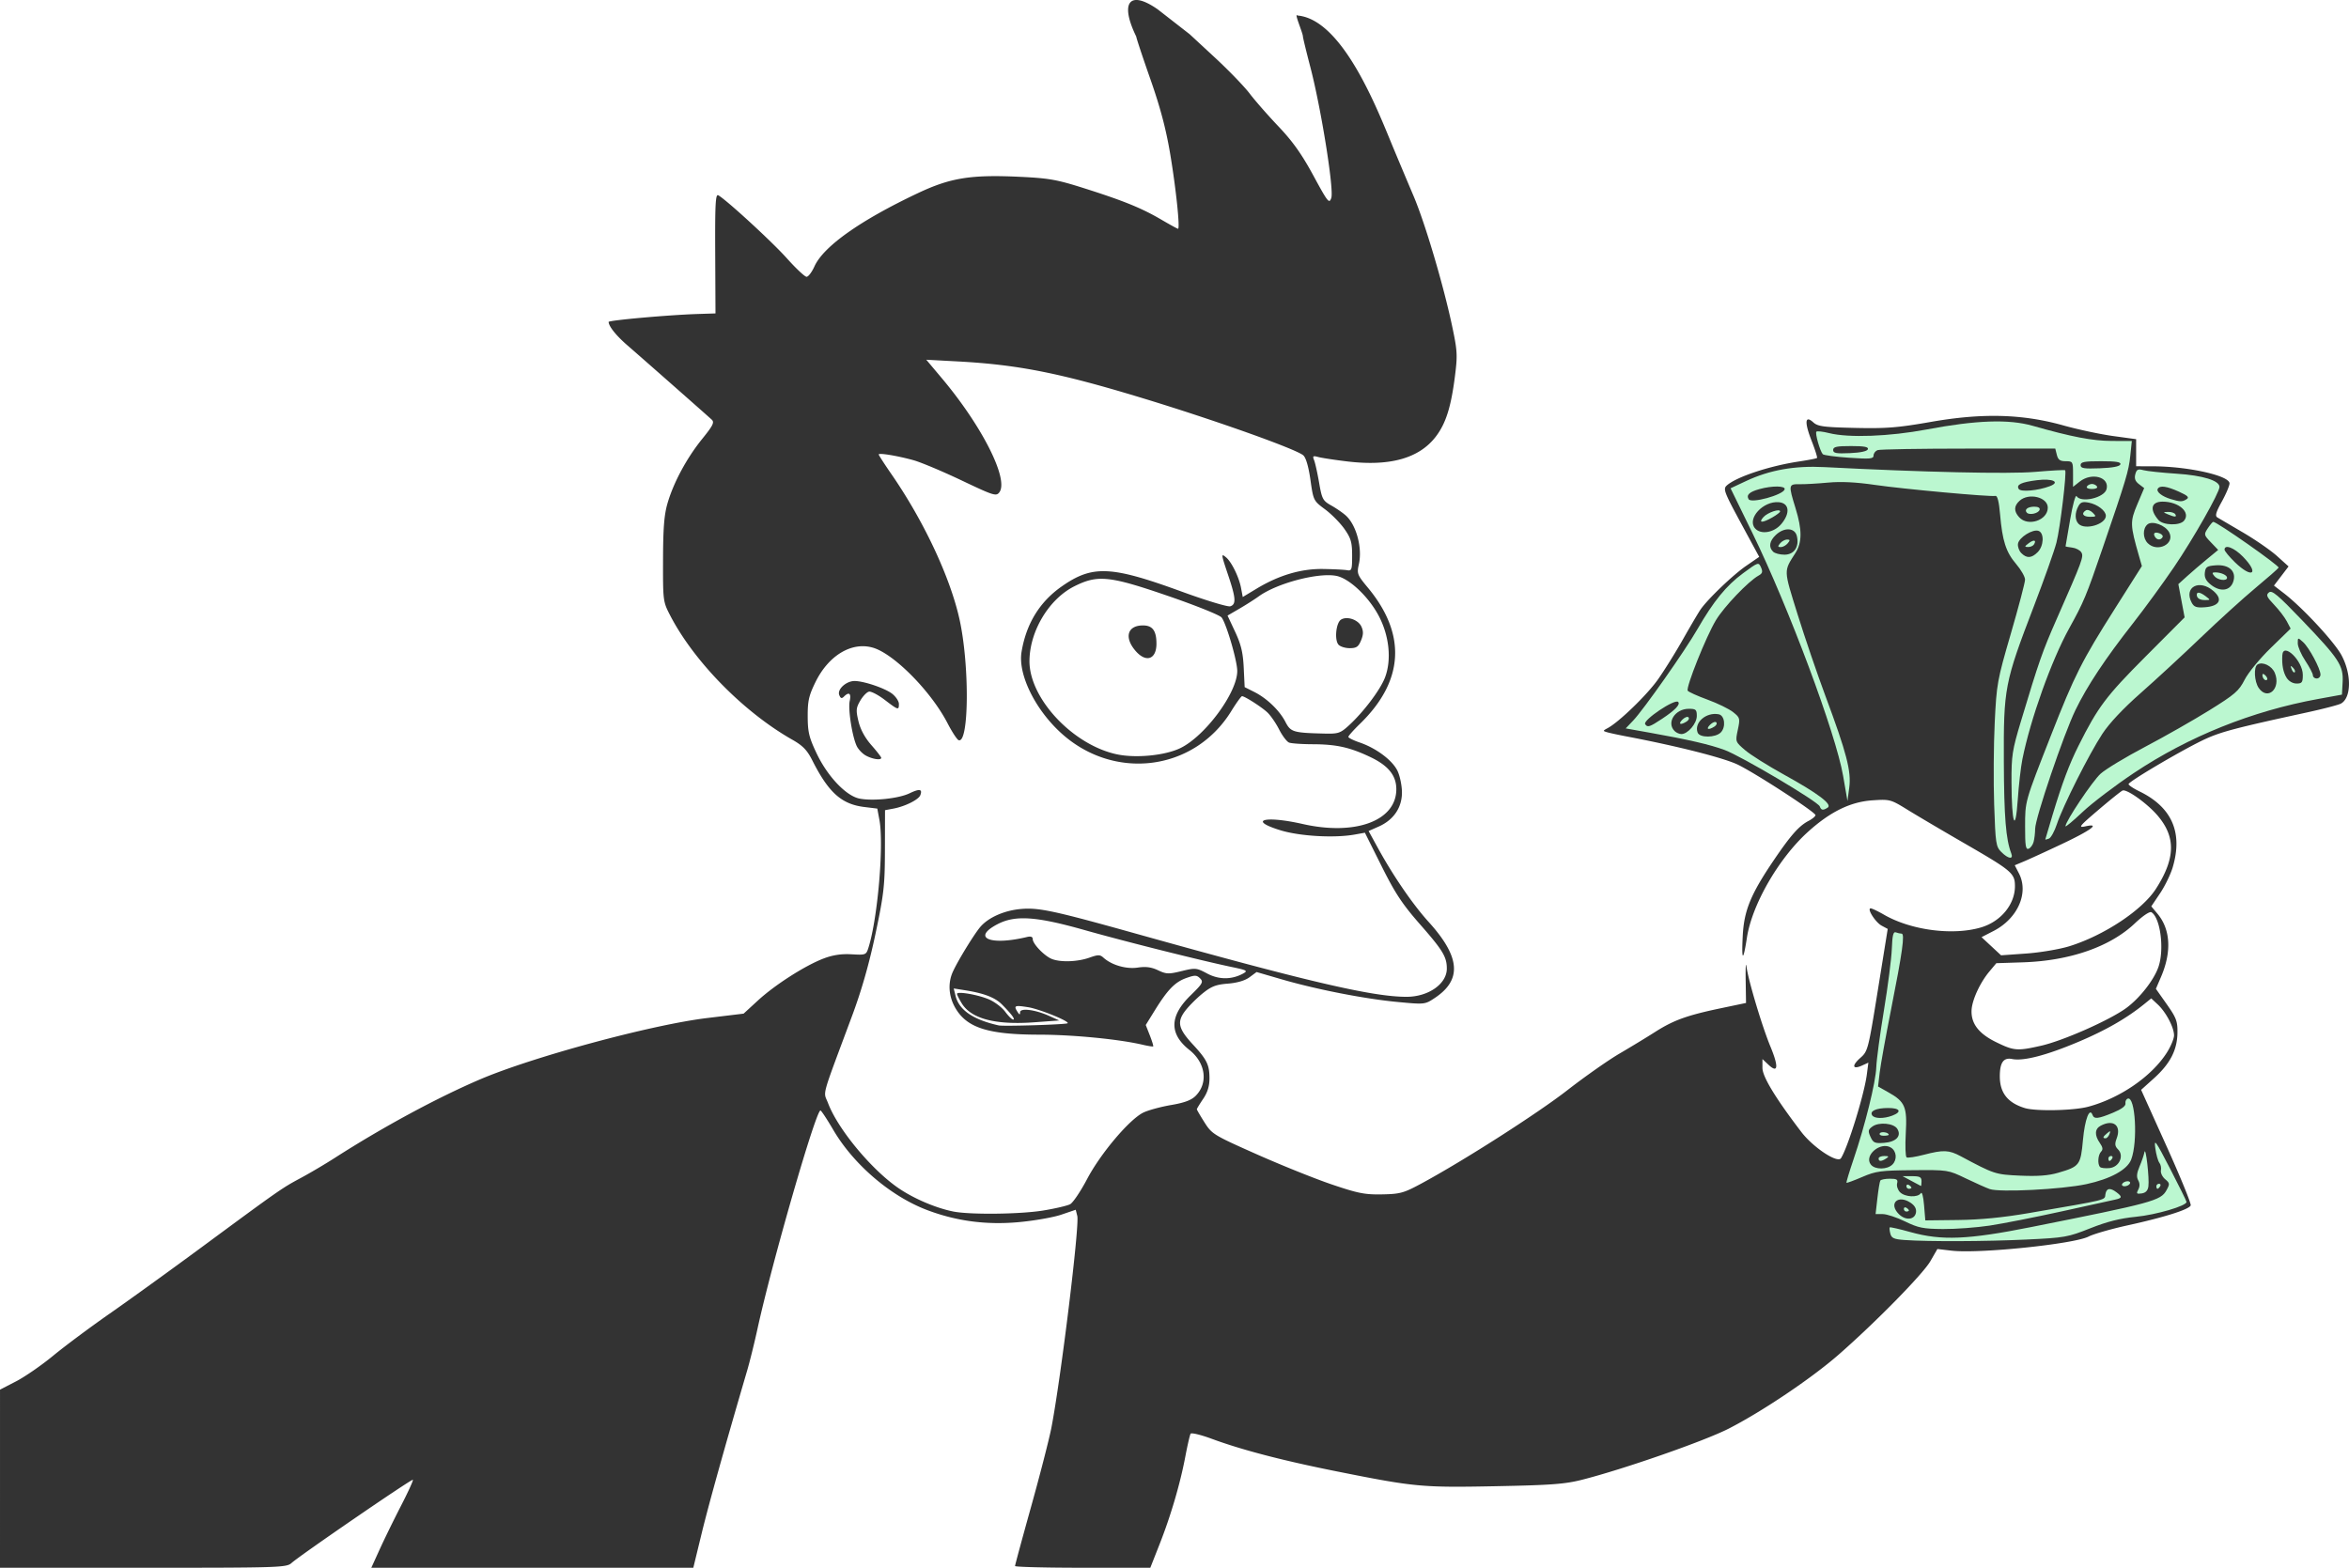
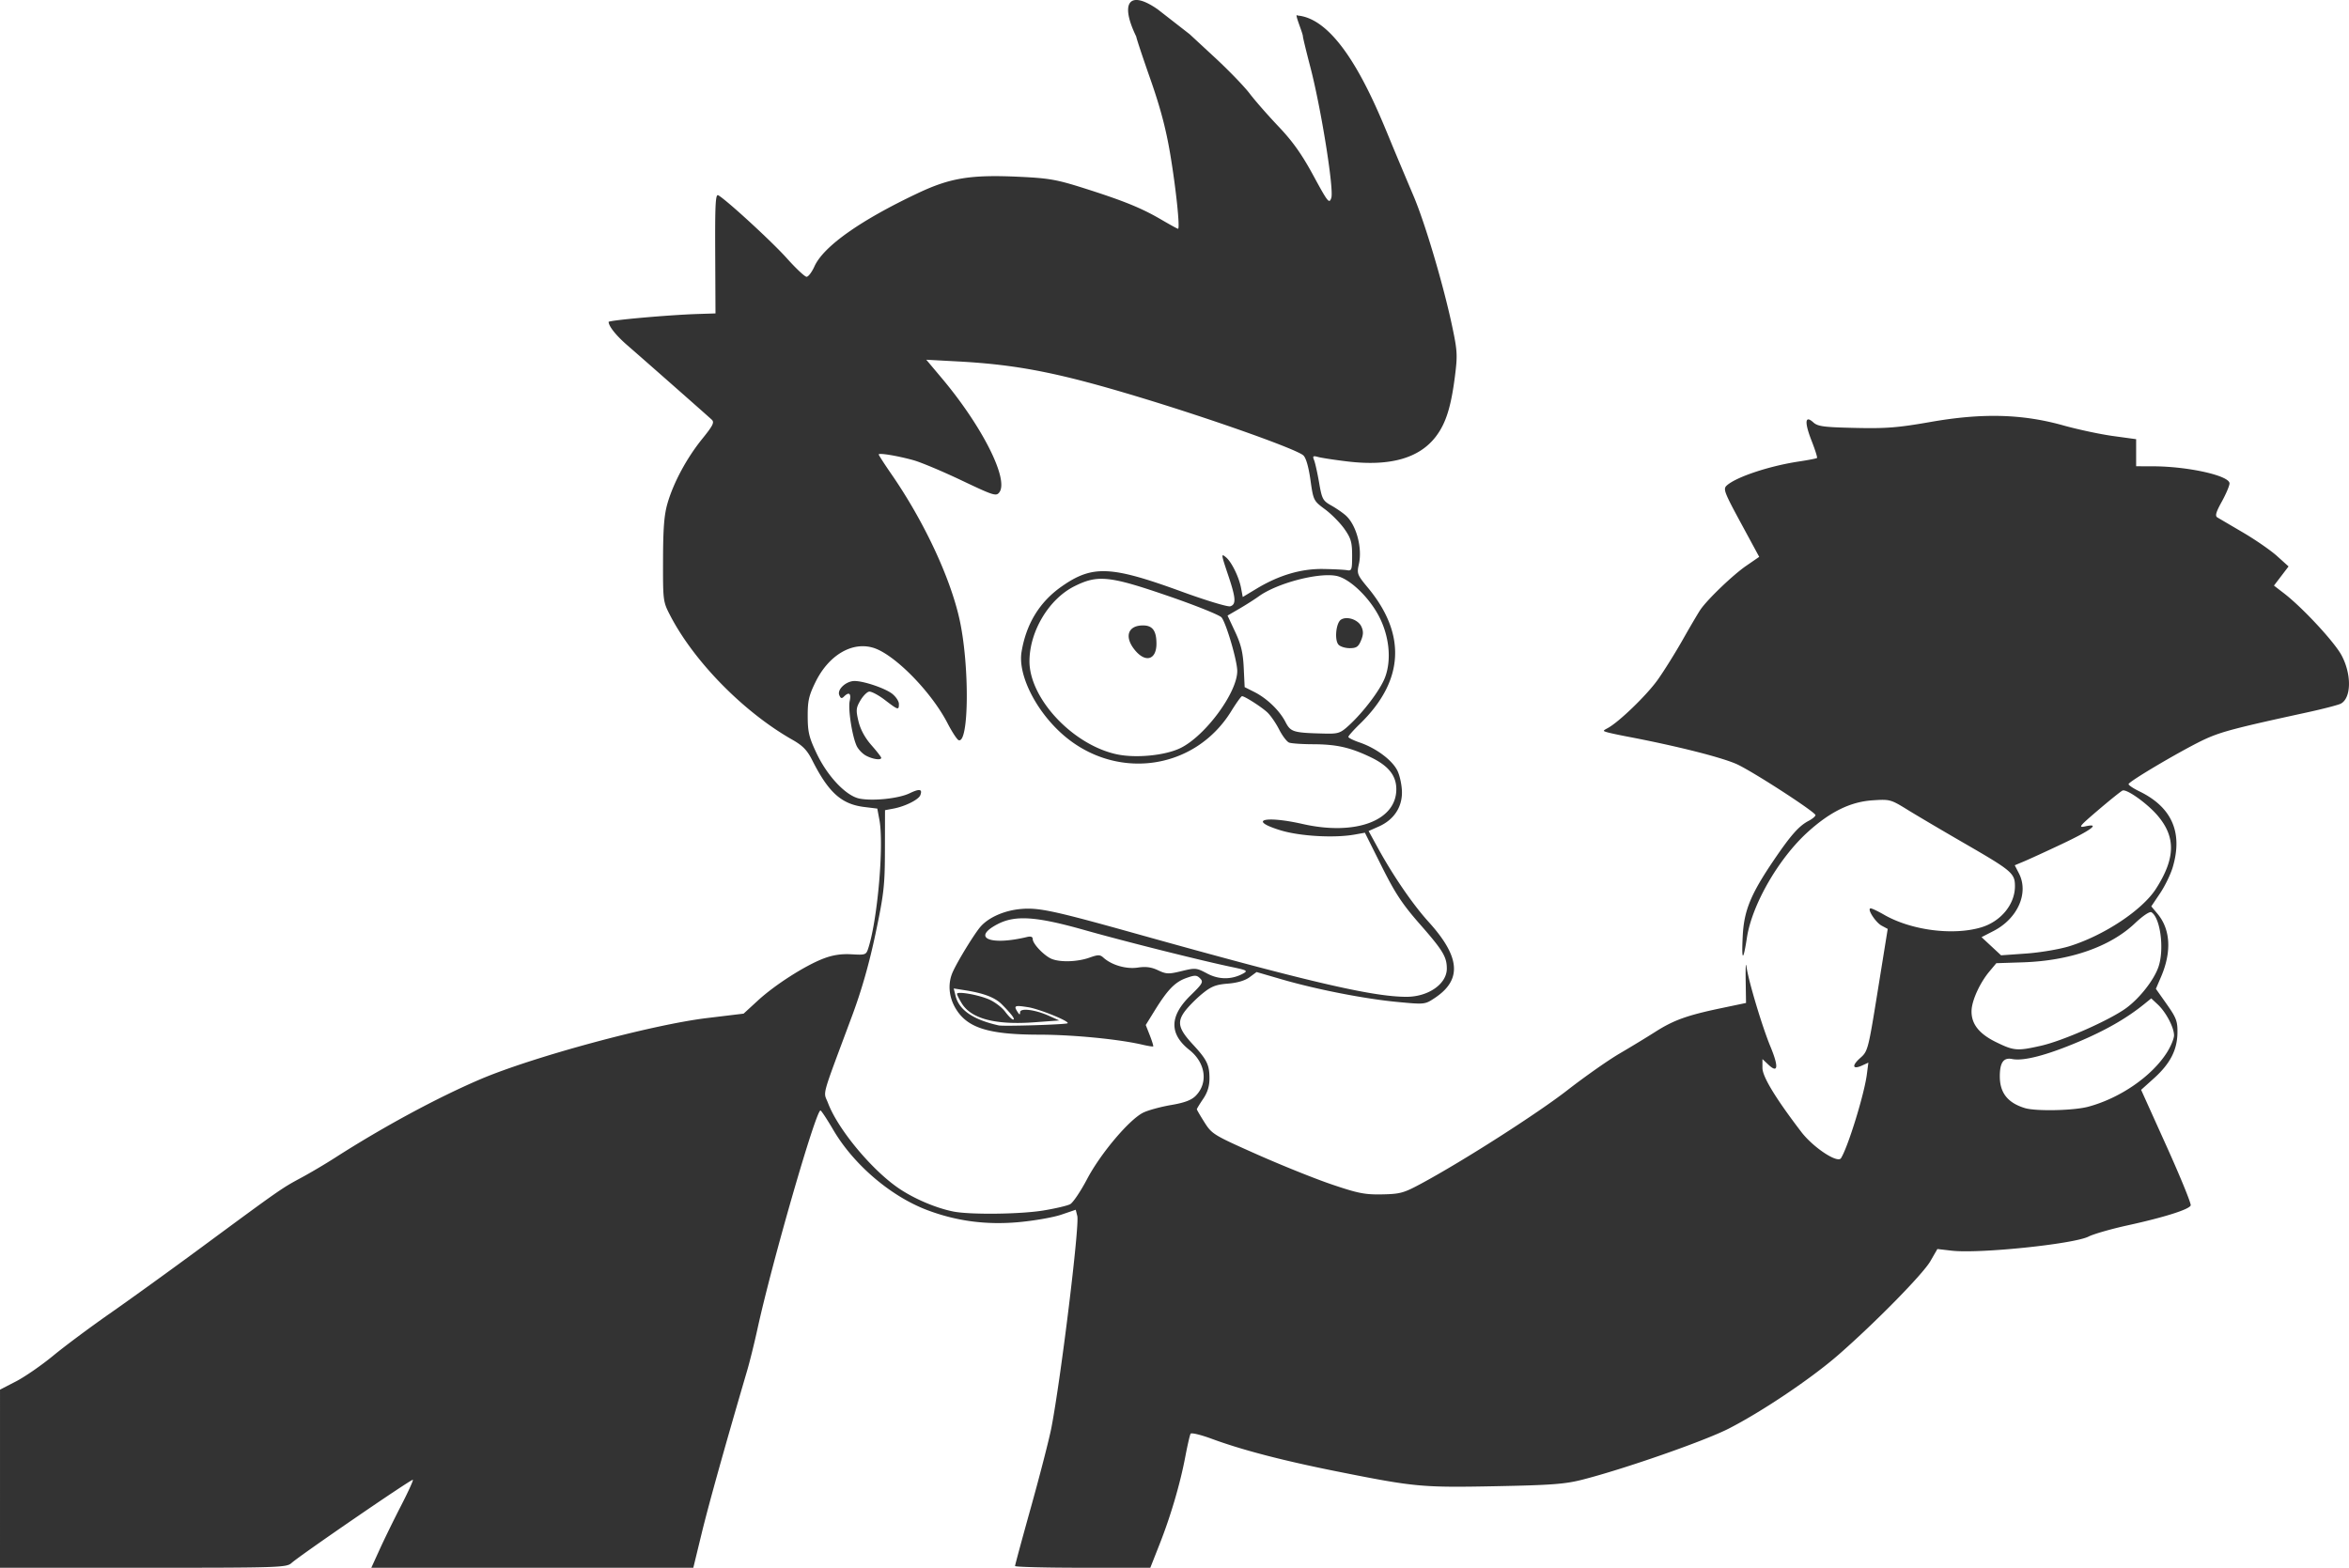
<svg xmlns="http://www.w3.org/2000/svg" width="800" height="534" viewBox="0 0 800 534">
-   <path d="M711.135 376.978c10.853-2.89 21.698-10.353 26.85-18.476 1.335-2.104 2.427-4.733 2.427-5.843 0-2.69-2.741-7.906-5.517-10.498l-2.244-2.097-2.354 1.906c-6.017 4.87-13.102 8.94-22.408 12.873-10.945 4.625-18.735 6.649-22.61 5.873-2.939-.588-4.203 1.187-4.203 5.9 0 5.628 2.695 9.038 8.549 10.815 3.731 1.133 16.569.862 21.51-.453zm-16.04-20.78c7.552-1.706 23.46-8.748 29.072-12.87 4.6-3.38 9.46-9.607 10.957-14.043 2.026-6 .639-16.677-2.411-18.563-.584-.361-2.929 1.214-5.67 3.809-8.426 7.974-22.107 12.729-38.12 13.25l-9.036.294-2.395 2.87c-3.204 3.841-5.908 9.76-6.038 13.218-.169 4.493 2.465 7.915 8.287 10.769 6.141 3.01 7.231 3.1 15.354 1.265zm9.63-33.889c11.823-3.657 24.868-12.304 29.529-19.572 6.655-10.378 6.811-17.638.536-24.974-3.508-4.101-10.493-9.086-11.907-8.497-.528.22-4.237 3.195-8.241 6.611-6.561 5.597-6.997 6.149-4.407 5.58 5.278-1.16 1.988 1.303-8.1 6.065-5.308 2.505-11.074 5.15-12.813 5.877l-3.16 1.321 1.422 2.753c3.445 6.665-.39 15.38-8.636 19.627l-4.094 2.108 3.326 3.093 3.326 3.093 8.599-.611c4.73-.336 11.308-1.45 14.62-2.474zM.002 503.667l.003-30.333 5.48-2.835c3.014-1.56 8.72-5.508 12.68-8.774 3.962-3.267 12.62-9.715 19.242-14.33 6.621-4.614 20.746-14.814 31.388-22.666 26.479-19.537 27.195-20.038 33.581-23.462 3.099-1.66 8.35-4.762 11.669-6.89 16.381-10.508 34.835-20.482 49.458-26.732 17.942-7.668 58.41-18.604 77.28-20.884l12.47-1.506 4.892-4.493c5.818-5.342 16.078-11.899 22.355-14.285 3.135-1.192 6.031-1.63 9.492-1.434 4.873.276 4.997.227 5.793-2.299 3.135-9.944 5.285-35.062 3.72-43.456l-.722-3.872-4.444-.546c-7.755-.952-12.16-4.91-17.714-15.916-1.743-3.453-3.218-4.975-6.78-6.996-16.55-9.389-33.478-26.62-41.626-42.372-2.407-4.653-2.447-4.97-2.408-18.93.032-10.98.386-15.37 1.564-19.362 2.092-7.092 6.546-15.333 11.793-21.821 3.676-4.547 4.209-5.627 3.224-6.539-1.64-1.52-23.465-20.752-28.697-25.288-3.829-3.319-6.33-6.43-6.419-7.983-.032-.568 20.449-2.396 30.44-2.717l5.96-.19-.096-20.447c-.079-16.794.108-20.33 1.049-19.792 2.893 1.654 18.315 15.829 23.367 21.477 3.09 3.456 6.107 6.284 6.702 6.284.595 0 1.793-1.578 2.662-3.506 3.08-6.836 15.614-15.712 35.325-25.016 11.013-5.198 17.994-6.316 34.549-5.532 10.055.476 12.703.946 22.072 3.924 13.45 4.273 19.523 6.745 26.207 10.665 2.922 1.713 5.48 3.115 5.685 3.115.745 0-.675-13.618-2.646-25.385-1.443-8.613-3.381-15.93-6.798-25.666-2.63-7.49-4.78-13.976-4.78-14.413-5.708-11.7-2.31-16.035 7.37-9.23l10.83 8.434 8.561 7.925c4.71 4.36 10.042 9.877 11.851 12.263 1.81 2.385 6.232 7.435 9.83 11.221 4.84 5.095 7.93 9.446 11.884 16.739 4.975 9.175 5.396 9.698 6.097 7.592.952-2.856-3.467-30.483-7.11-44.464-1.407-5.394-2.557-10.138-2.557-10.541 0-1.141-3.144-8.315-1.846-7.11 15.973 1.323 28.174 34.528 32.826 45.529a2916.77 2916.77 0 0 0 6.705 15.931c3.907 9.194 10.108 30.095 13.108 44.18 1.821 8.552 1.905 10.003.99 17.21-1.332 10.496-3.094 16.072-6.483 20.524-5.667 7.445-15.665 10.255-30.234 8.497-4.266-.514-8.692-1.19-9.836-1.5-1.796-.49-1.99-.342-1.417 1.078.365.904 1.133 4.355 1.706 7.668.968 5.595 1.263 6.147 4.153 7.773 1.71.963 3.943 2.504 4.96 3.425 3.586 3.248 5.67 11.034 4.43 16.554-.723 3.223-.566 3.633 3.061 8.003 13.24 15.955 12.32 31.792-2.697 46.388-2.17 2.11-3.947 4.106-3.947 4.436 0 .33 1.727 1.19 3.838 1.91 5.665 1.931 11.204 6.09 12.914 9.694.828 1.747 1.505 5.057 1.505 7.357 0 5.158-2.87 9.355-7.922 11.586l-3.436 1.517 3.094 5.647c5.266 9.61 11.92 19.319 17.342 25.306 10.82 11.947 11.44 19.735 2.065 25.943-3.324 2.202-3.405 2.21-12.718 1.33-11.124-1.05-27.565-4.267-39.404-7.71l-8.534-2.481-2.404 1.779c-1.539 1.138-4.194 1.92-7.376 2.171-4.06.321-5.641.937-8.626 3.358-2.01 1.63-4.665 4.29-5.9 5.91-2.875 3.771-2.349 6.09 2.59 11.427 4.81 5.196 5.675 6.962 5.675 11.581 0 2.644-.657 4.779-2.15 6.979-1.182 1.743-2.15 3.333-2.15 3.532 0 .2 1.174 2.214 2.608 4.477 2.523 3.982 3.104 4.336 17.844 10.887 8.38 3.724 19.88 8.344 25.555 10.266 8.915 3.018 11.24 3.476 17.083 3.363 6.16-.12 7.35-.447 13.33-3.669 14.202-7.652 39.472-23.804 49.752-31.8 5.952-4.63 13.955-10.252 17.785-12.492s9.312-5.57 12.181-7.4c6.235-3.974 10.848-5.636 22.3-8.036l8.6-1.801-.124-7.717c-.069-4.244.053-6.362.27-4.705.612 4.684 5.32 20.414 8.169 27.293 2.855 6.895 2.601 9.253-.666 6.182l-2.06-1.936v3c0 2.985 4.459 10.334 13.24 21.824 4.025 5.269 12.333 10.77 13.503 8.944 2.356-3.678 7.918-21.675 8.806-28.493l.529-4.06-2.133.973c-3.264 1.489-3.623.074-.647-2.551 2.613-2.305 2.725-2.737 6.015-23.16l3.353-20.81-2.057-1.103c-2.128-1.14-5.145-5.895-3.74-5.895.436 0 2.478.971 4.536 2.158 9.205 5.307 23.47 7.17 33.063 4.32 6.72-1.998 11.527-7.842 11.527-14.016 0-4.409-.992-5.252-17.199-14.614-7.33-4.235-16.01-9.355-19.288-11.378-5.834-3.602-6.086-3.67-12.039-3.272-7.49.501-14.392 3.881-22.009 10.779-9.943 9.004-19.011 24.734-20.743 35.979-1.284 8.346-1.868 8.13-1.432-.53.436-8.668 2.698-14.2 10.54-25.776 5.782-8.535 8.604-11.73 11.87-13.437 1.3-.68 2.365-1.569 2.365-1.976 0-.986-19.7-13.819-26.229-17.085-4.63-2.317-20.382-6.34-37.837-9.663-2.838-.54-5.904-1.197-6.813-1.46-1.591-.457-1.585-.512.149-1.446 3.792-2.041 13.258-11.19 16.985-16.417 2.14-3.002 6.012-9.204 8.603-13.782 2.591-4.578 5.297-9.168 6.014-10.2 2.475-3.563 11.043-11.764 15.498-14.835l4.47-3.08-6.232-11.512c-5.704-10.536-6.113-11.619-4.824-12.786 3.204-2.901 14.475-6.658 24.513-8.17 3.25-.49 6.052-1.035 6.23-1.213.177-.177-.65-2.803-1.838-5.835-2.492-6.363-2.27-8.868.556-6.304 1.546 1.402 3.491 1.661 14.283 1.904 10.577.237 14.53-.077 25.776-2.047 17.535-3.07 31.124-2.714 45.061 1.182 5.016 1.403 12.66 3.034 16.984 3.626l7.864 1.075v9.221l5.804.017c11.94.035 26.026 3.191 25.998 5.825-.01.81-1.192 3.602-2.629 6.205-2.022 3.662-2.359 4.884-1.49 5.398.619.366 4.572 2.689 8.786 5.163 4.214 2.474 9.412 6.077 11.551 8.007l3.89 3.508-2.488 3.264-2.488 3.264 3.406 2.621c6.293 4.842 17.144 16.525 19.608 21.113 3.478 6.473 3.365 14.544-.231 16.47-.848.454-6.143 1.825-11.766 3.047-23.634 5.134-28.852 6.498-34.28 8.96-6.927 3.144-26.251 14.492-26.251 15.417 0 .365 1.657 1.469 3.682 2.454 11.08 5.386 14.869 14.02 11.353 25.867-.717 2.415-2.653 6.398-4.301 8.85l-2.998 4.457 2.078 2.471c4.48 5.33 4.92 12.987 1.235 21.559l-1.744 4.055 3.704 5.255c3.266 4.635 3.696 5.787 3.639 9.759-.085 5.853-2.498 10.511-8.019 15.478l-4.355 3.919 8.644 19.16c4.754 10.538 8.464 19.63 8.244 20.203-.53 1.383-8.929 4.039-21.463 6.788-5.605 1.229-11.603 2.951-13.33 3.827-5.044 2.56-37.283 5.887-46.582 4.807l-4.897-.57-2.397 4.159c-2.527 4.384-18.571 20.733-31.198 31.788-9.195 8.05-26.143 19.455-37.54 25.262-8.306 4.232-35.669 13.771-49.837 17.375-5.866 1.492-10.564 1.844-29.538 2.21-25.102.486-27.422.27-53.92-5.026-18.577-3.712-32.37-7.307-42.804-11.157-3.65-1.346-6.843-2.109-7.099-1.696-.255.413-1.062 3.907-1.793 7.764-1.77 9.336-4.964 20.207-8.794 29.927l-3.136 7.96h-23.035c-12.669 0-23.035-.266-23.035-.59 0-.325 2.491-9.521 5.536-20.437 3.044-10.916 6.131-22.945 6.86-26.731 3.259-16.933 9.607-68.865 8.808-72.05l-.533-2.128-4.96 1.686c-2.729.928-9.304 2.074-14.612 2.547-10.94.975-21.03-.362-30.963-4.103-12.43-4.681-25.1-15.494-32.046-27.351-2.126-3.628-4.085-6.596-4.355-6.596-1.588 0-16.548 51.88-21.463 74.434-1.032 4.733-2.615 11.123-3.518 14.199-7.39 25.173-13.017 45.308-15.449 55.288L236.12 534H126.455l2.896-6.358c1.592-3.497 4.855-10.162 7.25-14.81 2.395-4.648 4.2-8.607 4.01-8.797-.376-.375-38.444 25.737-41.343 28.36-1.689 1.527-4.15 1.605-50.522 1.605H0l.003-30.333zm355.275-91.352c4.087-.664 8.22-1.63 9.185-2.147.965-.517 3.566-4.378 5.781-8.581 4.62-8.769 14.514-20.442 19.207-22.66 1.712-.81 5.946-1.956 9.409-2.545 4.51-.768 6.872-1.65 8.33-3.108 4.356-4.36 3.429-11.253-2.104-15.637-6.936-5.498-6.816-11.553.368-18.571 4.133-4.037 4.459-4.617 3.267-5.81-1.155-1.155-1.75-1.174-4.667-.143-3.847 1.357-6.363 3.934-10.739 10.997l-3.108 5.016 1.385 3.527c.76 1.94 1.28 3.63 1.154 3.756-.126.127-1.767-.13-3.646-.57-8.013-1.878-23.711-3.408-35.062-3.418-17.654-.014-24.888-2.354-28.797-9.314-2.13-3.793-2.435-8.18-.827-11.884 1.584-3.647 7.517-13.335 9.593-15.662 2.796-3.135 8.07-5.441 13.59-5.942 6.106-.554 11.159.526 39.378 8.42 58.382 16.334 80.45 21.485 92.039 21.485 7.451 0 13.734-4.392 13.734-9.601 0-3.994-1.342-6.217-9.056-15.007-6.108-6.96-8.52-10.608-13.16-19.903l-5.683-11.382-3.464.625c-6.898 1.245-18.647.578-25.233-1.432-11.324-3.457-5.552-5.114 7.517-2.158 17.98 4.066 31.889-1.11 31.877-11.863-.005-4.65-2.711-8.012-8.78-10.91-7.024-3.355-11.595-4.373-19.74-4.4-3.627-.01-7.224-.262-7.994-.558-.77-.296-2.311-2.329-3.425-4.518-1.114-2.189-2.934-4.81-4.045-5.826-2.097-1.915-7.649-5.46-8.562-5.465-.288-.002-1.94 2.294-3.672 5.101-12.763 20.692-40.526 23.954-58.564 6.883-8.593-8.132-14.076-19.662-12.858-27.038 1.586-9.6 6.147-17.051 13.657-22.311 10.483-7.342 16.72-7.078 40.847 1.732 8.286 3.025 15.748 5.283 16.584 5.018 2.044-.65 1.915-2.753-.631-10.344-2.531-7.545-2.562-7.785-.797-6.32 1.874 1.557 4.41 6.736 5.1 10.42l.577 3.08 4.762-2.87c7.57-4.56 15.127-6.792 22.606-6.675 3.547.056 7.223.242 8.17.414 1.567.284 1.718-.157 1.713-5-.005-4.519-.395-5.87-2.613-9.036-1.435-2.048-4.402-5.056-6.594-6.685-3.954-2.938-3.993-3.018-4.99-10.05-.639-4.495-1.528-7.549-2.431-8.345-2.43-2.143-30.308-12.06-54.94-19.546-28.145-8.551-42.215-11.34-62.86-12.455l-10.603-.573 5.307 6.313c13.729 16.33 22.849 34.411 19.586 38.833-1.065 1.443-1.885 1.186-12.89-4.047-6.463-3.073-13.81-6.16-16.324-6.861-5.43-1.512-11.882-2.58-11.882-1.965 0 .24 1.962 3.276 4.359 6.745 11.037 15.973 20.031 35.175 23.177 49.483 3.44 15.65 3.228 42.452-.326 41.08-.54-.208-2.247-2.825-3.795-5.816-5.56-10.745-18.094-23.467-25.266-25.646-7.217-2.193-15.168 2.51-19.652 11.625-2.282 4.638-2.693 6.44-2.676 11.735.017 5.344.459 7.181 3.027 12.592 3.746 7.895 10.1 14.57 14.687 15.43 4.679.879 13.301-.047 16.989-1.825 3.395-1.636 4.451-1.448 3.648.647-.587 1.531-5.17 3.822-9.14 4.567l-2.882.542-.03 13.497c-.027 12.193-.336 14.952-3.2 28.556-2.146 10.187-4.725 19.236-7.973 27.967-10.849 29.166-9.83 25.454-8.18 29.802 3.4 8.963 15.097 22.982 24.315 29.141 5.23 3.495 12.492 6.564 18.287 7.728 5.678 1.14 22.715.954 30.65-.334zM294.911 257.37c-1.21-.66-2.639-2.16-3.174-3.337-1.547-3.397-2.951-12.523-2.35-15.265.573-2.606-.24-3.227-1.966-1.501-.765.765-1.146.631-1.605-.564-.732-1.91 2.382-4.743 5.214-4.743 3.17 0 10.435 2.468 12.842 4.363 1.247.982 2.268 2.532 2.268 3.444 0 2.207-.204 2.148-4.84-1.394-2.198-1.678-4.6-2.935-5.336-2.793-.737.142-2.076 1.519-2.975 3.06-1.449 2.481-1.519 3.289-.614 7.064.662 2.759 2.207 5.609 4.384 8.083 1.849 2.102 3.361 4.053 3.361 4.335 0 .907-2.942.482-5.21-.753zm68.684 91.16c.772-.637-9.618-4.858-13.45-5.464-4.605-.728-4.992-.554-3.588 1.621.662 1.024.837 1.045.847.102.017-1.55 5.15-.908 9.903 1.239l3.44 1.553-8.6.63c-13.116.961-21.408-1.218-24.607-6.467-.888-1.458-1.616-2.904-1.618-3.214-.005-.964 7.129.261 10.87 1.868 1.96.841 4.45 2.732 5.536 4.2 1.085 1.469 2.302 2.67 2.705 2.67.834 0-.453-1.743-3.77-5.107-2.36-2.393-6.134-3.847-12.675-4.88l-3.78-.599.616 2.497c1.2 4.852 5.968 8.128 14.684 10.087 1.67.375 22.948-.291 23.487-.736zm59.82-16.952c1.635-.902 1.239-1.13-3.762-2.173-10.394-2.167-36.469-8.709-50.307-12.621-16.604-4.694-23.66-5.152-29.748-1.93-8.738 4.622-2.366 7.31 10.184 4.296 1.29-.31 1.935-.073 1.935.713 0 1.654 4.054 5.842 6.59 6.807 3.025 1.15 8.754.933 12.732-.485 2.943-1.049 3.598-1.048 4.76.005 2.798 2.533 7.76 3.97 11.679 3.382 2.76-.414 4.65-.165 6.916.911 2.808 1.334 3.608 1.362 8.026.282 4.693-1.148 5.072-1.111 8.705.829 4.003 2.137 8.394 2.132 12.29-.016zm-21.371-76.787c8.457-4.14 19.33-18.894 19.329-26.229 0-3.465-3.717-16.173-5.338-18.25-.611-.785-8.658-4.027-17.881-7.205-20.31-6.999-24.253-7.416-32.248-3.416-8.647 4.326-15.226 15.258-15.3 25.424-.094 12.748 14.752 28.618 29.762 31.815 6.505 1.385 16.49.4 21.676-2.139zm-15.423-33.223c-3.827-4.552-2.592-8.54 2.645-8.54 3.254 0 4.588 1.81 4.588 6.226 0 5.428-3.636 6.591-7.233 2.314zm72.635 25.646c5.048-4.587 10.818-12.218 12.43-16.44 2.31-6.057 1.463-14.261-2.18-21.102-3.492-6.554-10.06-12.71-14.443-13.533-6.237-1.173-20.205 2.53-26.381 6.994-1.419 1.026-4.388 2.917-6.599 4.203l-4.02 2.337 2.597 5.552c2.007 4.292 2.668 7.056 2.914 12.184l.318 6.634 3.255 1.635c4.311 2.165 8.615 6.3 10.63 10.213 1.785 3.465 2.63 3.718 13.264 3.975 4.692.113 5.436-.127 8.215-2.652zm-3.436-27.672c-1.396-1.683-.792-7.434.892-8.49 2.057-1.287 5.87.025 6.947 2.392.714 1.566.68 2.744-.133 4.709-.895 2.161-1.575 2.62-3.885 2.62-1.54 0-3.26-.554-3.82-1.23z" style="fill:#333;stroke-width:1" />
-   <path d="M578.172 249.545c-1.307-3.41 2.883-7.066 7.167-6.252 2.072.393 2.52 4.375.698 6.2-1.822 1.822-7.172 1.858-7.865.052zm5.705-2.062c.696-.44.977-1.09.625-1.442-.353-.352-1.295.014-2.095.814-1.554 1.555-.624 1.953 1.47.628zm-13.562 1.515c-2.854-2.856.16-7.573 4.84-7.573 2.42 0 2.727.275 2.727 2.432 0 2.586-3.055 6.174-5.258 6.174-.702 0-1.742-.465-2.31-1.033zm4.103-3.236c.695-.44.976-1.09.624-1.442-.352-.352-1.295.014-2.094.814-1.554 1.555-.624 1.953 1.47.628zm-14.13.883c-.837-1.356 10.094-8.709 11.24-7.561.844.843-1.016 2.795-5.487 5.758-4.236 2.808-4.987 3.043-5.753 1.803zm62.167 28.448c1.708-1.084-3.226-4.813-14.877-11.242-5.44-3.001-11.399-6.75-13.243-8.33-3.346-2.865-3.351-2.88-2.488-6.931.831-3.899.767-4.139-1.605-6.033-1.359-1.085-5.288-3.001-8.731-4.258-3.444-1.258-6.47-2.624-6.724-3.036-.682-1.104 6.255-18.457 9.594-24 2.774-4.604 11.063-13.28 14.525-15.203 1.34-.745 1.507-1.305.837-2.81-.82-1.84-.947-1.798-6.124 2.016-5.7 4.2-10.061 9.548-15.535 19.053-4.208 7.308-18.305 27.364-21.854 31.092l-2.565 2.694 8.024 1.43c13.233 2.356 20.661 4.07 25.653 5.915 5.74 2.122 31.772 17.555 32.408 19.212.521 1.36 1.096 1.452 2.705.431zm62.528 15.599c-1.844-4.807-2.456-12.353-2.532-31.196-.102-25.162.24-26.935 10.183-52.873 3.552-9.266 7.03-19.07 7.728-21.786 1.269-4.933 3.573-24.111 2.964-24.665-.177-.161-4.772.09-10.211.557-8.996.773-38.191.112-71.805-1.625-10.144-.524-18.616.983-26.631 4.736l-5.295 2.48 7.513 15.394c12.294 25.193 28.317 68.105 30.81 82.515l1.49 8.605.605-4.555c.74-5.557-.894-11.845-8.105-31.2-2.756-7.396-7.025-19.914-9.487-27.817-4.82-15.474-4.788-14.549-.719-20.929 2.273-3.564 2.281-7.901.028-15.202-2.47-7.999-2.424-8.262 1.406-8.2 1.774.03 6.127-.218 9.674-.549 4.371-.407 9.499-.156 15.91.78 9.702 1.418 39.25 4.117 41.083 3.753.68-.135 1.209 1.96 1.577 6.25.781 9.095 2.014 12.907 5.484 16.963 1.662 1.944 3.022 4.332 3.022 5.308 0 .975-2.174 9.24-4.83 18.364-4.648 15.964-4.856 17.11-5.5 30.358-.367 7.573-.452 20.142-.187 27.932.45 13.285.603 14.287 2.45 16.135 2.354 2.355 4.197 2.61 3.375.467zm3.418-102.295c-.769-.77-1.28-2.202-1.137-3.184.316-2.158 5.082-5.125 7.031-4.377 1.97.757 1.776 5.14-.32 7.238-2.085 2.086-3.718 2.18-5.574.323zm4.32-2.962c.936-1.517-.052-1.73-1.819-.392-1.455 1.102-1.48 1.258-.203 1.282.8.015 1.71-.385 2.021-.89zm-88.868 2.467c-1.582-1.583-1.236-3.639.958-5.702 2.838-2.668 6.42-2.495 7.132.344.918 3.66-.877 6.39-4.202 6.39-1.571 0-3.32-.465-3.888-1.032zm4.987-2.84c.871-1.05.83-1.29-.22-1.29-.709 0-1.77.58-2.36 1.29-.87 1.05-.83 1.29.22 1.29.71 0 1.772-.58 2.36-1.29zm-11.17-5.152c-2.734-3.297 2.831-9.334 8.16-8.85 3.57.324 3.95 3.717.83 7.428-2.531 3.01-7.077 3.729-8.99 1.422zm5.936-3.668c1.454-.829 2.646-1.743 2.649-2.032.011-1.092-4.252.344-5.666 1.907-1.846 2.041-.45 2.099 3.017.125zm84.052-.068c-1.85-2.045-1.802-3.84.15-5.607 3.116-2.823 9.607-1.238 9.607 2.345 0 4.315-6.76 6.575-9.757 3.262zm6.966-2.514c.22-.67-.465-1.076-1.817-1.076-2.252 0-3.518 1.048-2.499 2.068.905.906 3.92.213 4.316-.992zm-99.082-3.607c-.894-1.448.219-2.5 3.655-3.455 4.376-1.217 9.013-1.158 8.592.108-.638 1.915-11.327 4.836-12.247 3.347zm91.975-3.506c-.91-1.472.851-2.313 6.258-2.99 5.293-.661 8.047.63 4.346 2.038-4.034 1.535-9.918 2.063-10.604.952zm5.071 120.211c.277-1.032.512-3.038.523-4.458.028-3.635 9.715-32.18 13.725-40.444 4.005-8.254 10.133-17.489 19.7-29.688 3.897-4.97 10.119-13.496 13.826-18.948 6.627-9.747 15.529-25.427 15.529-27.354 0-2.183-5.66-3.934-14.62-4.52-4.965-.325-10.04-.862-11.277-1.194-1.88-.504-2.334-.276-2.776 1.397-.377 1.43-.022 2.385 1.25 3.352l1.776 1.351-2.344 5.533c-2.5 5.9-2.462 7.029.572 17.58l.99 3.441-9.151 14.45c-11.353 17.924-13.746 22.667-21.787 43.174-8.99 22.93-8.822 22.336-8.836 31.197-.01 6.454.212 7.847 1.192 7.47.663-.254 1.432-1.307 1.708-2.339zM731.444 185c-1.71-1.711-1.743-4.996-.062-6.391 1.626-1.35 6.08.28 7.373 2.699 2.102 3.93-3.996 7.01-7.311 3.692zm5.042-2c.262-.423-.158-1.013-.932-1.31-1.674-.643-2.416-.113-1.627 1.163.69 1.12 1.916 1.19 2.56.148zm-1.4-5.898c-3.079-3.587-2.47-6.239 1.433-6.239 5.535 0 9.649 3.662 7.298 6.496-1.465 1.766-7.137 1.6-8.73-.257zm5.756-1.936c-.293-.473-1.38-.833-2.416-.8-1.816.058-1.822.087-.164.8 2.367 1.018 3.208 1.018 2.58 0zm-1.56-5.177c-3.008-.904-5.022-2.518-4.4-3.526.74-1.199 3.057-.871 7.228 1.022 2.997 1.36 3.568 1.924 2.58 2.55-1.483.938-2.151.932-5.408-.046zm-38.77 110.73c2.01-6.084 10.96-23.864 15.484-30.76 2.382-3.629 7.072-8.62 13.057-13.892 5.137-4.526 14.342-13.022 20.454-18.881 6.112-5.86 14.477-13.451 18.588-16.872 4.11-3.42 7.68-6.552 7.932-6.96.382-.618-20.996-15.606-22.26-15.606-.23 0-1.062.985-1.85 2.19-1.388 2.12-1.355 2.272 1.049 4.782l2.483 2.594-3.861 3.176c-2.124 1.748-5.176 4.369-6.784 5.825l-2.923 2.649 1.068 5.661 1.067 5.662-13.374 13.419c-13.393 13.438-16.134 17.086-22.75 30.282-3.176 6.335-5.566 12.703-8.849 23.58-1.356 4.495-2.472 8.259-2.478 8.362-.006.104.55-.027 1.235-.29.685-.263 1.906-2.478 2.713-4.921zm45.92-75.433c-2.825-5.283 2.585-8.18 7.421-3.973 3.298 2.868 2.084 5.149-2.94 5.524-2.846.212-3.695-.082-4.48-1.55zm4.78-2.18c-1.866-1.413-3.06-1.626-3.06-.547 0 1.204 1.057 1.866 2.937 1.837 1.76-.027 1.763-.05.123-1.29zm1.79-3.905c-1.71-1.345-2.293-2.49-2.103-4.128.229-1.981.7-2.299 3.746-2.523 4.582-.337 7.14 2.117 5.901 5.66-1.067 3.057-4.37 3.49-7.545.991zm5.469-2.43c0-.878-2.088-1.813-4.046-1.813-1.08 0-1.127.238-.254 1.29 1.157 1.396 4.3 1.778 4.3.523zm2.683-5.254c-1.949-1.893-3.543-3.83-3.543-4.303 0-1.922 3.281-.666 6.275 2.402 5.719 5.86 3.171 7.633-2.732 1.9zm-34.433 71.787c18.626-12.434 40.212-21.114 62.708-25.215l8.169-1.49.232-4.256c.308-5.634-1.188-7.922-13.765-21.053-8.333-8.7-10.31-10.358-11.337-9.504-1.056.876-.786 1.514 1.775 4.202 1.661 1.742 3.606 4.282 4.321 5.643l1.302 2.476-6.743 6.56c-3.761 3.659-7.712 8.463-8.934 10.863-1.947 3.823-3.287 4.983-12.04 10.419-5.416 3.364-15.255 8.962-21.865 12.439-6.61 3.477-13.423 7.593-15.14 9.146-2.781 2.514-11.97 16.256-11.97 17.9 0 .355 2.628-1.836 5.839-4.867 3.21-3.032 11.063-9 17.448-13.263zm42.548-28.954c-1.525-2.177-1.792-7.171-.43-8.014 1.745-1.079 4.9.458 5.9 2.873 2.176 5.257-2.387 9.545-5.47 5.14zm2.258-4.298c-.617-.617-1.017-.668-1.017-.129 0 1.149 1.017 2.167 1.59 1.592.245-.244-.013-.903-.573-1.463zm7.242.832c-1.183-1.847-1.682-4.467-1.475-7.744.286-4.53 6.975 1.928 6.975 6.735 0 2.56-.278 2.945-2.13 2.945-1.268 0-2.632-.783-3.37-1.936zm2.167-3.456c-.85-.844-.948-.745-.482.482.323.848.804 1.326 1.069 1.06.265-.264 0-.958-.587-1.542zm6.769 2.596c-.002-.592-1.161-2.818-2.576-4.948-1.415-2.13-2.574-4.804-2.576-5.942-.003-2.05.013-2.054 1.809-.43 2.06 1.863 5.926 9.089 5.926 11.076 0 .726-.58 1.32-1.29 1.32-.709 0-1.291-.485-1.293-1.076zm-98.949 28.612c2.762-13.717 9.894-33.666 15.96-44.64 4.971-8.993 5.747-10.852 11.35-27.213 8.092-23.625 8.902-26.329 9.444-31.52l.528-5.052-6.787-.02c-6.587-.02-13.658-1.373-26.996-5.166-8.138-2.314-19.18-1.929-36.118 1.262-12.684 2.39-26.554 2.904-33.19 1.232-2.12-.534-4.07-.754-4.336-.488-.51.511 1.222 6.616 2.18 7.677.309.343 4.325.881 8.925 1.196 7.19.492 8.362.387 8.362-.747 0-.726.613-1.555 1.36-1.842.749-.287 14.673-.522 30.942-.522h29.582l.54 2.15c.42 1.675 1.09 2.152 3.025 2.152 2.416 0 2.487.125 2.487 4.365v4.365l2.266-1.783c4.14-3.259 10.226-1.55 9.15 2.57-.772 2.95-8.73 4.792-10.227 2.367-.347-.563-1.324 3.02-2.17 7.96-.845 4.94-1.551 9.054-1.568 9.141-.017.087.994.28 2.247.43 1.253.15 2.654.874 3.113 1.608.9 1.438.42 2.74-8.375 22.711-4.88 11.084-6.035 14.388-12.199 34.9-2.946 9.804-3.228 11.633-3.195 20.673.051 14.202 1.327 17.795 2.131 6.002.339-4.97 1.045-11.165 1.57-13.768zm19.15-80.2c-1.285-1.286-1.323-3.7-.093-6 .75-1.402 1.476-1.649 3.598-1.224 2.962.593 5.782 2.773 5.782 4.469 0 2.89-7.059 4.985-9.287 2.755zm4.824-3.802c-.765-.766-1.815-1.13-2.334-.81-1.707 1.056-.983 2.203 1.392 2.203 2.15 0 2.225-.11.942-1.393zm-4.136-16.212c0-1.086 1.261-1.327 6.951-1.327 5.177 0 6.86.275 6.596 1.076-.234.705-2.628 1.162-6.952 1.327-5.478.209-6.595.026-6.595-1.076zm-84.275-5.16c0-1.074 1.17-1.33 6.092-1.33 4.489 0 5.997.283 5.736 1.076-.225.68-2.46 1.169-6.092 1.33-4.71.209-5.736.016-5.736-1.076zm89.864 12.438c-.292-.473-1.066-.86-1.72-.86-.653 0-1.427.387-1.72.86-.302.49.439.86 1.72.86 1.282 0 2.023-.37 1.72-.86zm-24.078 256.503c13.114-.618 14.135-.797 21.784-3.836 5.735-2.278 10.15-3.393 15.479-3.908 6.928-.67 17.401-3.745 17.299-5.08-.025-.321-2.547-5.424-5.606-11.34-4.996-9.663-5.506-10.363-5.018-6.884.3 2.13.919 4.338 1.377 4.906.459.57.696 1.731.527 2.582-.17.851.476 2.201 1.434 3.001 1.608 1.343 1.643 1.63.45 3.78-1.957 3.53-4.71 4.28-46.006 12.51-21.67 4.32-30.536 4.691-41.177 1.727-3.728-1.038-6.906-1.761-7.06-1.606-.155.155-.063 1.117.204 2.138.402 1.54 1.238 1.91 4.91 2.17 8.09.572 27.468.497 41.403-.16zm-12.47-4.756c4.494-.679 15.523-2.854 24.51-4.833 8.986-1.98 17.209-3.79 18.273-4.024 2.329-.512 2.408-.966.43-2.469-2.208-1.677-3.5-1.445-3.81.684-.3 2.06 1.327 1.662-26.073 6.385-8.747 1.508-16.497 2.267-24.078 2.357l-11.18.132-.43-5.163c-.256-3.077-.71-4.728-1.125-4.087-.997 1.54-5.38 1.327-7.05-.343-.78-.78-1.23-2.136-1.001-3.012.343-1.316-.085-1.593-2.463-1.593-1.583 0-3.05.29-3.261.645-.21.355-.659 3.066-.995 6.024l-.613 5.378 2.45.003c1.347.002 4.77 1.134 7.609 2.516 4.486 2.185 6.17 2.52 12.899 2.574 4.257.033 11.416-.495 15.909-1.174zm-30.957-3.919c-3.57-3.572-.358-6.723 3.965-3.889 1.433.94 2.07 2.05 1.892 3.298-.366 2.573-3.555 2.895-5.857.591zm3.44-1.24c0-.208-.387-.619-.86-.911-.473-.293-.86-.122-.86.38 0 .5.387.91.86.91s.86-.17.86-.379zm81.561-8.18c.382-2.706-.914-13.948-1.344-11.662-.178.946-.927 3.134-1.664 4.86-.97 2.273-1.098 3.575-.463 4.711.586 1.047.594 2.103.025 3.168-.731 1.366-.565 1.555 1.147 1.313 1.367-.194 2.097-.953 2.3-2.39zm-21.168-.766c8.262-1.771 13.99-4.913 15.315-8.402 2.303-6.062 1.417-21.65-1.18-20.74-.551.195-.902.937-.778 1.651.147.843-1.324 1.942-4.2 3.138-5.09 2.117-6.474 2.267-7.025.764-.998-2.723-2.609 1.5-3.248 8.518-.783 8.6-1.133 9.064-8.444 11.192-3.31.964-6.99 1.242-12.899.977-8.51-.383-8.832-.488-20.272-6.604-4.061-2.17-5.897-2.243-12.625-.498-2.804.727-5.424 1.121-5.821.876-.397-.246-.524-3.926-.282-8.178.513-9-.237-10.78-5.882-13.954l-3.559-2.002.554-4.737c.304-2.605 2.05-12.287 3.88-21.516 3.871-19.536 4.745-25.816 3.593-25.816-.45 0-1.335-.197-1.965-.438-.874-.334-1.2.994-1.374 5.618-.125 3.33-1.33 12.724-2.677 20.875-1.347 8.15-2.523 16.891-2.613 19.423-.182 5.126-3.795 19.749-7.774 31.471-1.434 4.223-2.503 7.781-2.377 7.908.127.126 2.543-.764 5.37-1.978 4.646-1.995 6.299-2.218 17.18-2.314 11.996-.106 12.06-.096 18.058 2.788 3.311 1.592 6.987 3.233 8.17 3.647 3.391 1.186 24.574.11 32.875-1.669zm-73.314-6.62c-2.56-3.085 3.259-8.053 6.82-5.821 1.912 1.199 2.16 4.074.495 5.74-1.763 1.765-5.88 1.81-7.315.082zm5.181-2.125c1.043-.675.92-.837-.645-.847-1.064-.007-1.935.374-1.935.847 0 1.078.913 1.078 2.58 0zm72.85 2.91c-.942-.943-.73-4.172.345-5.247.706-.706.592-1.485-.43-2.945-1.854-2.648-1.754-4.789.274-5.874 4.332-2.32 7.13-.107 5.461 4.32-.709 1.879-.613 2.657.46 3.731 2.172 2.173.409 6.046-2.901 6.373-1.428.14-2.872-.021-3.21-.359zm4.115-2.91c.292-.473.122-.86-.38-.86-.5 0-.91.387-.91.86s.17.86.38.86c.208 0 .618-.387.91-.86zm-.932-8.297c.453-1.18.327-1.234-.768-.325-1.492 1.24-1.648 1.738-.542 1.738.423 0 1.012-.636 1.31-1.413zm-81.37.938c-.908-1.997-.825-2.456.641-3.53 2.202-1.613 7.27-1.147 8.474.778 1.532 2.447-.38 4.476-4.506 4.782-3.146.233-3.686-.004-4.608-2.03zm6.197-.724c0-.816-2.574-1.228-3.033-.485-.28.453.289.823 1.262.823.974 0 1.771-.152 1.771-.338zm-5.649-6.642c-.89-1.44 1.345-2.457 5.434-2.472 4.08-.015 4.82 1.307 1.449 2.59-2.94 1.118-6.154 1.063-6.883-.118zm13.389 24.672c0-.21-.387-.62-.86-.912-.473-.292-.86-.121-.86.38s.387.911.86.911.86-.17.86-.38zm84.704-.481c.292-.474.122-.861-.38-.861-.5 0-.91.387-.91.86 0 .474.17.861.38.861.208 0 .618-.387.91-.86zm-81.265-1.721c0-1.416-.573-1.721-3.224-1.72l-3.225.002 3.01 1.614c1.655.888 3.106 1.662 3.224 1.72.119.057.215-.67.215-1.616zm70.946.86c.292-.473-.05-.86-.759-.86-.71 0-1.529.387-1.821.86-.292.473.049.86.758.86.71 0 1.53-.387 1.822-.86z" style="fill:#bbf7d0;stroke-width:1" />
+   <path d="M711.135 376.978c10.853-2.89 21.698-10.353 26.85-18.476 1.335-2.104 2.427-4.733 2.427-5.843 0-2.69-2.741-7.906-5.517-10.498l-2.244-2.097-2.354 1.906c-6.017 4.87-13.102 8.94-22.408 12.873-10.945 4.625-18.735 6.649-22.61 5.873-2.939-.588-4.203 1.187-4.203 5.9 0 5.628 2.695 9.038 8.549 10.815 3.731 1.133 16.569.862 21.51-.453zm-16.04-20.78c7.552-1.706 23.46-8.748 29.072-12.87 4.6-3.38 9.46-9.607 10.957-14.043 2.026-6 .639-16.677-2.411-18.563-.584-.361-2.929 1.214-5.67 3.809-8.426 7.974-22.107 12.729-38.12 13.25l-9.036.294-2.395 2.87c-3.204 3.841-5.908 9.76-6.038 13.218-.169 4.493 2.465 7.915 8.287 10.769 6.141 3.01 7.231 3.1 15.354 1.265zm9.63-33.889c11.823-3.657 24.868-12.304 29.529-19.572 6.655-10.378 6.811-17.638.536-24.974-3.508-4.101-10.493-9.086-11.907-8.497-.528.22-4.237 3.195-8.241 6.611-6.561 5.597-6.997 6.149-4.407 5.58 5.278-1.16 1.988 1.303-8.1 6.065-5.308 2.505-11.074 5.15-12.813 5.877l-3.16 1.321 1.422 2.753c3.445 6.665-.39 15.38-8.636 19.627l-4.094 2.108 3.326 3.093 3.326 3.093 8.599-.611c4.73-.336 11.308-1.45 14.62-2.474zM.002 503.667l.003-30.333 5.48-2.835c3.014-1.56 8.72-5.508 12.68-8.774 3.962-3.267 12.62-9.715 19.242-14.33 6.621-4.614 20.746-14.814 31.388-22.666 26.479-19.537 27.195-20.038 33.581-23.462 3.099-1.66 8.35-4.762 11.669-6.89 16.381-10.508 34.835-20.482 49.458-26.732 17.942-7.668 58.41-18.604 77.28-20.884l12.47-1.506 4.892-4.493c5.818-5.342 16.078-11.899 22.355-14.285 3.135-1.192 6.031-1.63 9.492-1.434 4.873.276 4.997.227 5.793-2.299 3.135-9.944 5.285-35.062 3.72-43.456l-.722-3.872-4.444-.546c-7.755-.952-12.16-4.91-17.714-15.916-1.743-3.453-3.218-4.975-6.78-6.996-16.55-9.389-33.478-26.62-41.626-42.372-2.407-4.653-2.447-4.97-2.408-18.93.032-10.98.386-15.37 1.564-19.362 2.092-7.092 6.546-15.333 11.793-21.821 3.676-4.547 4.209-5.627 3.224-6.539-1.64-1.52-23.465-20.752-28.697-25.288-3.829-3.319-6.33-6.43-6.419-7.983-.032-.568 20.449-2.396 30.44-2.717l5.96-.19-.096-20.447c-.079-16.794.108-20.33 1.049-19.792 2.893 1.654 18.315 15.829 23.367 21.477 3.09 3.456 6.107 6.284 6.702 6.284.595 0 1.793-1.578 2.662-3.506 3.08-6.836 15.614-15.712 35.325-25.016 11.013-5.198 17.994-6.316 34.549-5.532 10.055.476 12.703.946 22.072 3.924 13.45 4.273 19.523 6.745 26.207 10.665 2.922 1.713 5.48 3.115 5.685 3.115.745 0-.675-13.618-2.646-25.385-1.443-8.613-3.381-15.93-6.798-25.666-2.63-7.49-4.78-13.976-4.78-14.413-5.708-11.7-2.31-16.035 7.37-9.23l10.83 8.434 8.561 7.925c4.71 4.36 10.042 9.877 11.851 12.263 1.81 2.385 6.232 7.435 9.83 11.221 4.84 5.095 7.93 9.446 11.884 16.739 4.975 9.175 5.396 9.698 6.097 7.592.952-2.856-3.467-30.483-7.11-44.464-1.407-5.394-2.557-10.138-2.557-10.541 0-1.141-3.144-8.315-1.846-7.11 15.973 1.323 28.174 34.528 32.826 45.529a2916.77 2916.77 0 0 0 6.705 15.931c3.907 9.194 10.108 30.095 13.108 44.18 1.821 8.552 1.905 10.003.99 17.21-1.332 10.496-3.094 16.072-6.483 20.524-5.667 7.445-15.665 10.255-30.234 8.497-4.266-.514-8.692-1.19-9.836-1.5-1.796-.49-1.99-.342-1.417 1.078.365.904 1.133 4.355 1.706 7.668.968 5.595 1.263 6.147 4.153 7.773 1.71.963 3.943 2.504 4.96 3.425 3.586 3.248 5.67 11.034 4.43 16.554-.723 3.223-.566 3.633 3.061 8.003 13.24 15.955 12.32 31.792-2.697 46.388-2.17 2.11-3.947 4.106-3.947 4.436 0 .33 1.727 1.19 3.838 1.91 5.665 1.931 11.204 6.09 12.914 9.694.828 1.747 1.505 5.057 1.505 7.357 0 5.158-2.87 9.355-7.922 11.586l-3.436 1.517 3.094 5.647c5.266 9.61 11.92 19.319 17.342 25.306 10.82 11.947 11.44 19.735 2.065 25.943-3.324 2.202-3.405 2.21-12.718 1.33-11.124-1.05-27.565-4.267-39.404-7.71l-8.534-2.481-2.404 1.779c-1.539 1.138-4.194 1.92-7.376 2.171-4.06.321-5.641.937-8.626 3.358-2.01 1.63-4.665 4.29-5.9 5.91-2.875 3.771-2.349 6.09 2.59 11.427 4.81 5.196 5.675 6.962 5.675 11.581 0 2.644-.657 4.779-2.15 6.979-1.182 1.743-2.15 3.333-2.15 3.532 0 .2 1.174 2.214 2.608 4.477 2.523 3.982 3.104 4.336 17.844 10.887 8.38 3.724 19.88 8.344 25.555 10.266 8.915 3.018 11.24 3.476 17.083 3.363 6.16-.12 7.35-.447 13.33-3.669 14.202-7.652 39.472-23.804 49.752-31.8 5.952-4.63 13.955-10.252 17.785-12.492s9.312-5.57 12.181-7.4c6.235-3.974 10.848-5.636 22.3-8.036l8.6-1.801-.124-7.717c-.069-4.244.053-6.362.27-4.705.612 4.684 5.32 20.414 8.169 27.293 2.855 6.895 2.601 9.253-.666 6.182l-2.06-1.936v3c0 2.985 4.459 10.334 13.24 21.824 4.025 5.269 12.333 10.77 13.503 8.944 2.356-3.678 7.918-21.675 8.806-28.493l.529-4.06-2.133.973c-3.264 1.489-3.623.074-.647-2.551 2.613-2.305 2.725-2.737 6.015-23.16l3.353-20.81-2.057-1.103c-2.128-1.14-5.145-5.895-3.74-5.895.436 0 2.478.971 4.536 2.158 9.205 5.307 23.47 7.17 33.063 4.32 6.72-1.998 11.527-7.842 11.527-14.016 0-4.409-.992-5.252-17.199-14.614-7.33-4.235-16.01-9.355-19.288-11.378-5.834-3.602-6.086-3.67-12.039-3.272-7.49.501-14.392 3.881-22.009 10.779-9.943 9.004-19.011 24.734-20.743 35.979-1.284 8.346-1.868 8.13-1.432-.53.436-8.668 2.698-14.2 10.54-25.776 5.782-8.535 8.604-11.73 11.87-13.437 1.3-.68 2.365-1.569 2.365-1.976 0-.986-19.7-13.819-26.229-17.085-4.63-2.317-20.382-6.34-37.837-9.663-2.838-.54-5.904-1.197-6.813-1.46-1.591-.457-1.585-.512.149-1.446 3.792-2.041 13.258-11.19 16.985-16.417 2.14-3.002 6.012-9.204 8.603-13.782 2.591-4.578 5.297-9.168 6.014-10.2 2.475-3.563 11.043-11.764 15.498-14.835l4.47-3.08-6.232-11.512c-5.704-10.536-6.113-11.619-4.824-12.786 3.204-2.901 14.475-6.658 24.513-8.17 3.25-.49 6.052-1.035 6.23-1.213.177-.177-.65-2.803-1.838-5.835-2.492-6.363-2.27-8.868.556-6.304 1.546 1.402 3.491 1.661 14.283 1.904 10.577.237 14.53-.077 25.776-2.047 17.535-3.07 31.124-2.714 45.061 1.182 5.016 1.403 12.66 3.034 16.984 3.626l7.864 1.075v9.221l5.804.017c11.94.035 26.026 3.191 25.998 5.825-.01.81-1.192 3.602-2.629 6.205-2.022 3.662-2.359 4.884-1.49 5.398.619.366 4.572 2.689 8.786 5.163 4.214 2.474 9.412 6.077 11.551 8.007l3.89 3.508-2.488 3.264-2.488 3.264 3.406 2.621c6.293 4.842 17.144 16.525 19.608 21.113 3.478 6.473 3.365 14.544-.231 16.47-.848.454-6.143 1.825-11.766 3.047-23.634 5.134-28.852 6.498-34.28 8.96-6.927 3.144-26.251 14.492-26.251 15.417 0 .365 1.657 1.469 3.682 2.454 11.08 5.386 14.869 14.02 11.353 25.867-.717 2.415-2.653 6.398-4.301 8.85l-2.998 4.457 2.078 2.471c4.48 5.33 4.92 12.987 1.235 21.559l-1.744 4.055 3.704 5.255c3.266 4.635 3.696 5.787 3.639 9.759-.085 5.853-2.498 10.511-8.019 15.478l-4.355 3.919 8.644 19.16c4.754 10.538 8.464 19.63 8.244 20.203-.53 1.383-8.929 4.039-21.463 6.788-5.605 1.229-11.603 2.951-13.33 3.827-5.044 2.56-37.283 5.887-46.582 4.807l-4.897-.57-2.397 4.159c-2.527 4.384-18.571 20.733-31.198 31.788-9.195 8.05-26.143 19.455-37.54 25.262-8.306 4.232-35.669 13.771-49.837 17.375-5.866 1.492-10.564 1.844-29.538 2.21-25.102.486-27.422.27-53.92-5.026-18.577-3.712-32.37-7.307-42.804-11.157-3.65-1.346-6.843-2.109-7.099-1.696-.255.413-1.062 3.907-1.793 7.764-1.77 9.336-4.964 20.207-8.794 29.927l-3.136 7.96h-23.035c-12.669 0-23.035-.266-23.035-.59 0-.325 2.491-9.521 5.536-20.437 3.044-10.916 6.131-22.945 6.86-26.731 3.259-16.933 9.607-68.865 8.808-72.05l-.533-2.128-4.96 1.686c-2.729.928-9.304 2.074-14.612 2.547-10.94.975-21.03-.362-30.963-4.103-12.43-4.681-25.1-15.494-32.046-27.351-2.126-3.628-4.085-6.596-4.355-6.596-1.588 0-16.548 51.88-21.463 74.434-1.032 4.733-2.615 11.123-3.518 14.199-7.39 25.173-13.017 45.308-15.449 55.288L236.12 534H126.455l2.896-6.358c1.592-3.497 4.855-10.162 7.25-14.81 2.395-4.648 4.2-8.607 4.01-8.797-.376-.375-38.444 25.737-41.343 28.36-1.689 1.527-4.15 1.605-50.522 1.605H0l.003-30.333zm355.275-91.352c4.087-.664 8.22-1.63 9.185-2.147.965-.517 3.566-4.378 5.781-8.581 4.62-8.769 14.514-20.442 19.207-22.66 1.712-.81 5.946-1.956 9.409-2.545 4.51-.768 6.872-1.65 8.33-3.108 4.356-4.36 3.429-11.253-2.104-15.637-6.936-5.498-6.816-11.553.368-18.571 4.133-4.037 4.459-4.617 3.267-5.81-1.155-1.155-1.75-1.174-4.667-.143-3.847 1.357-6.363 3.934-10.739 10.997l-3.108 5.016 1.385 3.527c.76 1.94 1.28 3.63 1.154 3.756-.126.127-1.767-.13-3.646-.57-8.013-1.878-23.711-3.408-35.062-3.418-17.654-.014-24.888-2.354-28.797-9.314-2.13-3.793-2.435-8.18-.827-11.884 1.584-3.647 7.517-13.335 9.593-15.662 2.796-3.135 8.07-5.441 13.59-5.942 6.106-.554 11.159.526 39.378 8.42 58.382 16.334 80.45 21.485 92.039 21.485 7.451 0 13.734-4.392 13.734-9.601 0-3.994-1.342-6.217-9.056-15.007-6.108-6.96-8.52-10.608-13.16-19.903l-5.683-11.382-3.464.625c-6.898 1.245-18.647.578-25.233-1.432-11.324-3.457-5.552-5.114 7.517-2.158 17.98 4.066 31.889-1.11 31.877-11.863-.005-4.65-2.711-8.012-8.78-10.91-7.024-3.355-11.595-4.373-19.74-4.4-3.627-.01-7.224-.262-7.994-.558-.77-.296-2.311-2.329-3.425-4.518-1.114-2.189-2.934-4.81-4.045-5.826-2.097-1.915-7.649-5.46-8.562-5.465-.288-.002-1.94 2.294-3.672 5.101-12.763 20.692-40.526 23.954-58.564 6.883-8.593-8.132-14.076-19.662-12.858-27.038 1.586-9.6 6.147-17.051 13.657-22.311 10.483-7.342 16.72-7.078 40.847 1.732 8.286 3.025 15.748 5.283 16.584 5.018 2.044-.65 1.915-2.753-.631-10.344-2.531-7.545-2.562-7.785-.797-6.32 1.874 1.557 4.41 6.736 5.1 10.42l.577 3.08 4.762-2.87c7.57-4.56 15.127-6.792 22.606-6.675 3.547.056 7.223.242 8.17.414 1.567.284 1.718-.157 1.713-5-.005-4.519-.395-5.87-2.613-9.036-1.435-2.048-4.402-5.056-6.594-6.685-3.954-2.938-3.993-3.018-4.99-10.05-.639-4.495-1.528-7.549-2.431-8.345-2.43-2.143-30.308-12.06-54.94-19.546-28.145-8.551-42.215-11.34-62.86-12.455l-10.603-.573 5.307 6.313c13.729 16.33 22.849 34.411 19.586 38.833-1.065 1.443-1.885 1.186-12.89-4.047-6.463-3.073-13.81-6.16-16.324-6.861-5.43-1.512-11.882-2.58-11.882-1.965 0 .24 1.962 3.276 4.359 6.745 11.037 15.973 20.031 35.175 23.177 49.483 3.44 15.65 3.228 42.452-.326 41.08-.54-.208-2.247-2.825-3.795-5.816-5.56-10.745-18.094-23.467-25.266-25.646-7.217-2.193-15.168 2.51-19.652 11.625-2.282 4.638-2.693 6.44-2.676 11.735.017 5.344.459 7.181 3.027 12.592 3.746 7.895 10.1 14.57 14.687 15.43 4.679.879 13.301-.047 16.989-1.825 3.395-1.636 4.451-1.448 3.648.647-.587 1.531-5.17 3.822-9.14 4.567l-2.882.542-.03 13.497c-.027 12.193-.336 14.952-3.2 28.556-2.146 10.187-4.725 19.236-7.973 27.967-10.849 29.166-9.83 25.454-8.18 29.802 3.4 8.963 15.097 22.982 24.315 29.141 5.23 3.495 12.492 6.564 18.287 7.728 5.678 1.14 22.715.954 30.65-.334zM294.911 257.37c-1.21-.66-2.639-2.16-3.174-3.337-1.547-3.397-2.951-12.523-2.35-15.265.573-2.606-.24-3.227-1.966-1.501-.765.765-1.146.631-1.605-.564-.732-1.91 2.382-4.743 5.214-4.743 3.17 0 10.435 2.468 12.842 4.363 1.247.982 2.268 2.532 2.268 3.444 0 2.207-.204 2.148-4.84-1.394-2.198-1.678-4.6-2.935-5.336-2.793-.737.142-2.076 1.519-2.975 3.06-1.449 2.481-1.519 3.289-.614 7.064.662 2.759 2.207 5.609 4.384 8.083 1.849 2.102 3.361 4.053 3.361 4.335 0 .907-2.942.482-5.21-.753zm68.684 91.16c.772-.637-9.618-4.858-13.45-5.464-4.605-.728-4.992-.554-3.588 1.621.662 1.024.837 1.045.847.102.017-1.55 5.15-.908 9.903 1.239l3.44 1.553-8.6.63c-13.116.961-21.408-1.218-24.607-6.467-.888-1.458-1.616-2.904-1.618-3.214-.005-.964 7.129.261 10.87 1.868 1.96.841 4.45 2.732 5.536 4.2 1.085 1.469 2.302 2.67 2.705 2.67.834 0-.453-1.743-3.77-5.107-2.36-2.393-6.134-3.847-12.675-4.88l-3.78-.599.616 2.497c1.2 4.852 5.968 8.128 14.684 10.087 1.67.375 22.948-.291 23.487-.736zm59.82-16.952c1.635-.902 1.239-1.13-3.762-2.173-10.394-2.167-36.469-8.709-50.307-12.621-16.604-4.694-23.66-5.152-29.748-1.93-8.738 4.622-2.366 7.31 10.184 4.296 1.29-.31 1.935-.073 1.935.713 0 1.654 4.054 5.842 6.59 6.807 3.025 1.15 8.754.933 12.732-.485 2.943-1.049 3.598-1.048 4.76.005 2.798 2.533 7.76 3.97 11.679 3.382 2.76-.414 4.65-.165 6.916.911 2.808 1.334 3.608 1.362 8.026.282 4.693-1.148 5.072-1.111 8.705.829 4.003 2.137 8.394 2.132 12.29-.016zm-21.371-76.787c8.457-4.14 19.33-18.894 19.329-26.229 0-3.465-3.717-16.173-5.338-18.25-.611-.785-8.658-4.027-17.881-7.205-20.31-6.999-24.253-7.416-32.248-3.416-8.647 4.326-15.226 15.258-15.3 25.424-.094 12.748 14.752 28.618 29.762 31.815 6.505 1.385 16.49.4 21.676-2.139zm-15.423-33.223c-3.827-4.552-2.592-8.54 2.645-8.54 3.254 0 4.588 1.81 4.588 6.226 0 5.428-3.636 6.591-7.233 2.314zm72.635 25.646c5.048-4.587 10.818-12.218 12.43-16.44 2.31-6.057 1.463-14.261-2.18-21.102-3.492-6.554-10.06-12.71-14.443-13.533-6.237-1.173-20.205 2.53-26.381 6.994-1.419 1.026-4.388 2.917-6.599 4.203l-4.02 2.337 2.597 5.552c2.007 4.292 2.668 7.056 2.914 12.184l.318 6.634 3.255 1.635c4.311 2.165 8.615 6.3 10.63 10.213 1.785 3.465 2.63 3.718 13.264 3.975 4.692.113 5.436-.127 8.215-2.652m-3.436-27.672c-1.396-1.683-.792-7.434.892-8.49 2.057-1.287 5.87.025 6.947 2.392.714 1.566.68 2.744-.133 4.709-.895 2.161-1.575 2.62-3.885 2.62-1.54 0-3.26-.554-3.82-1.23z" style="fill:#333;stroke-width:1" />
</svg>